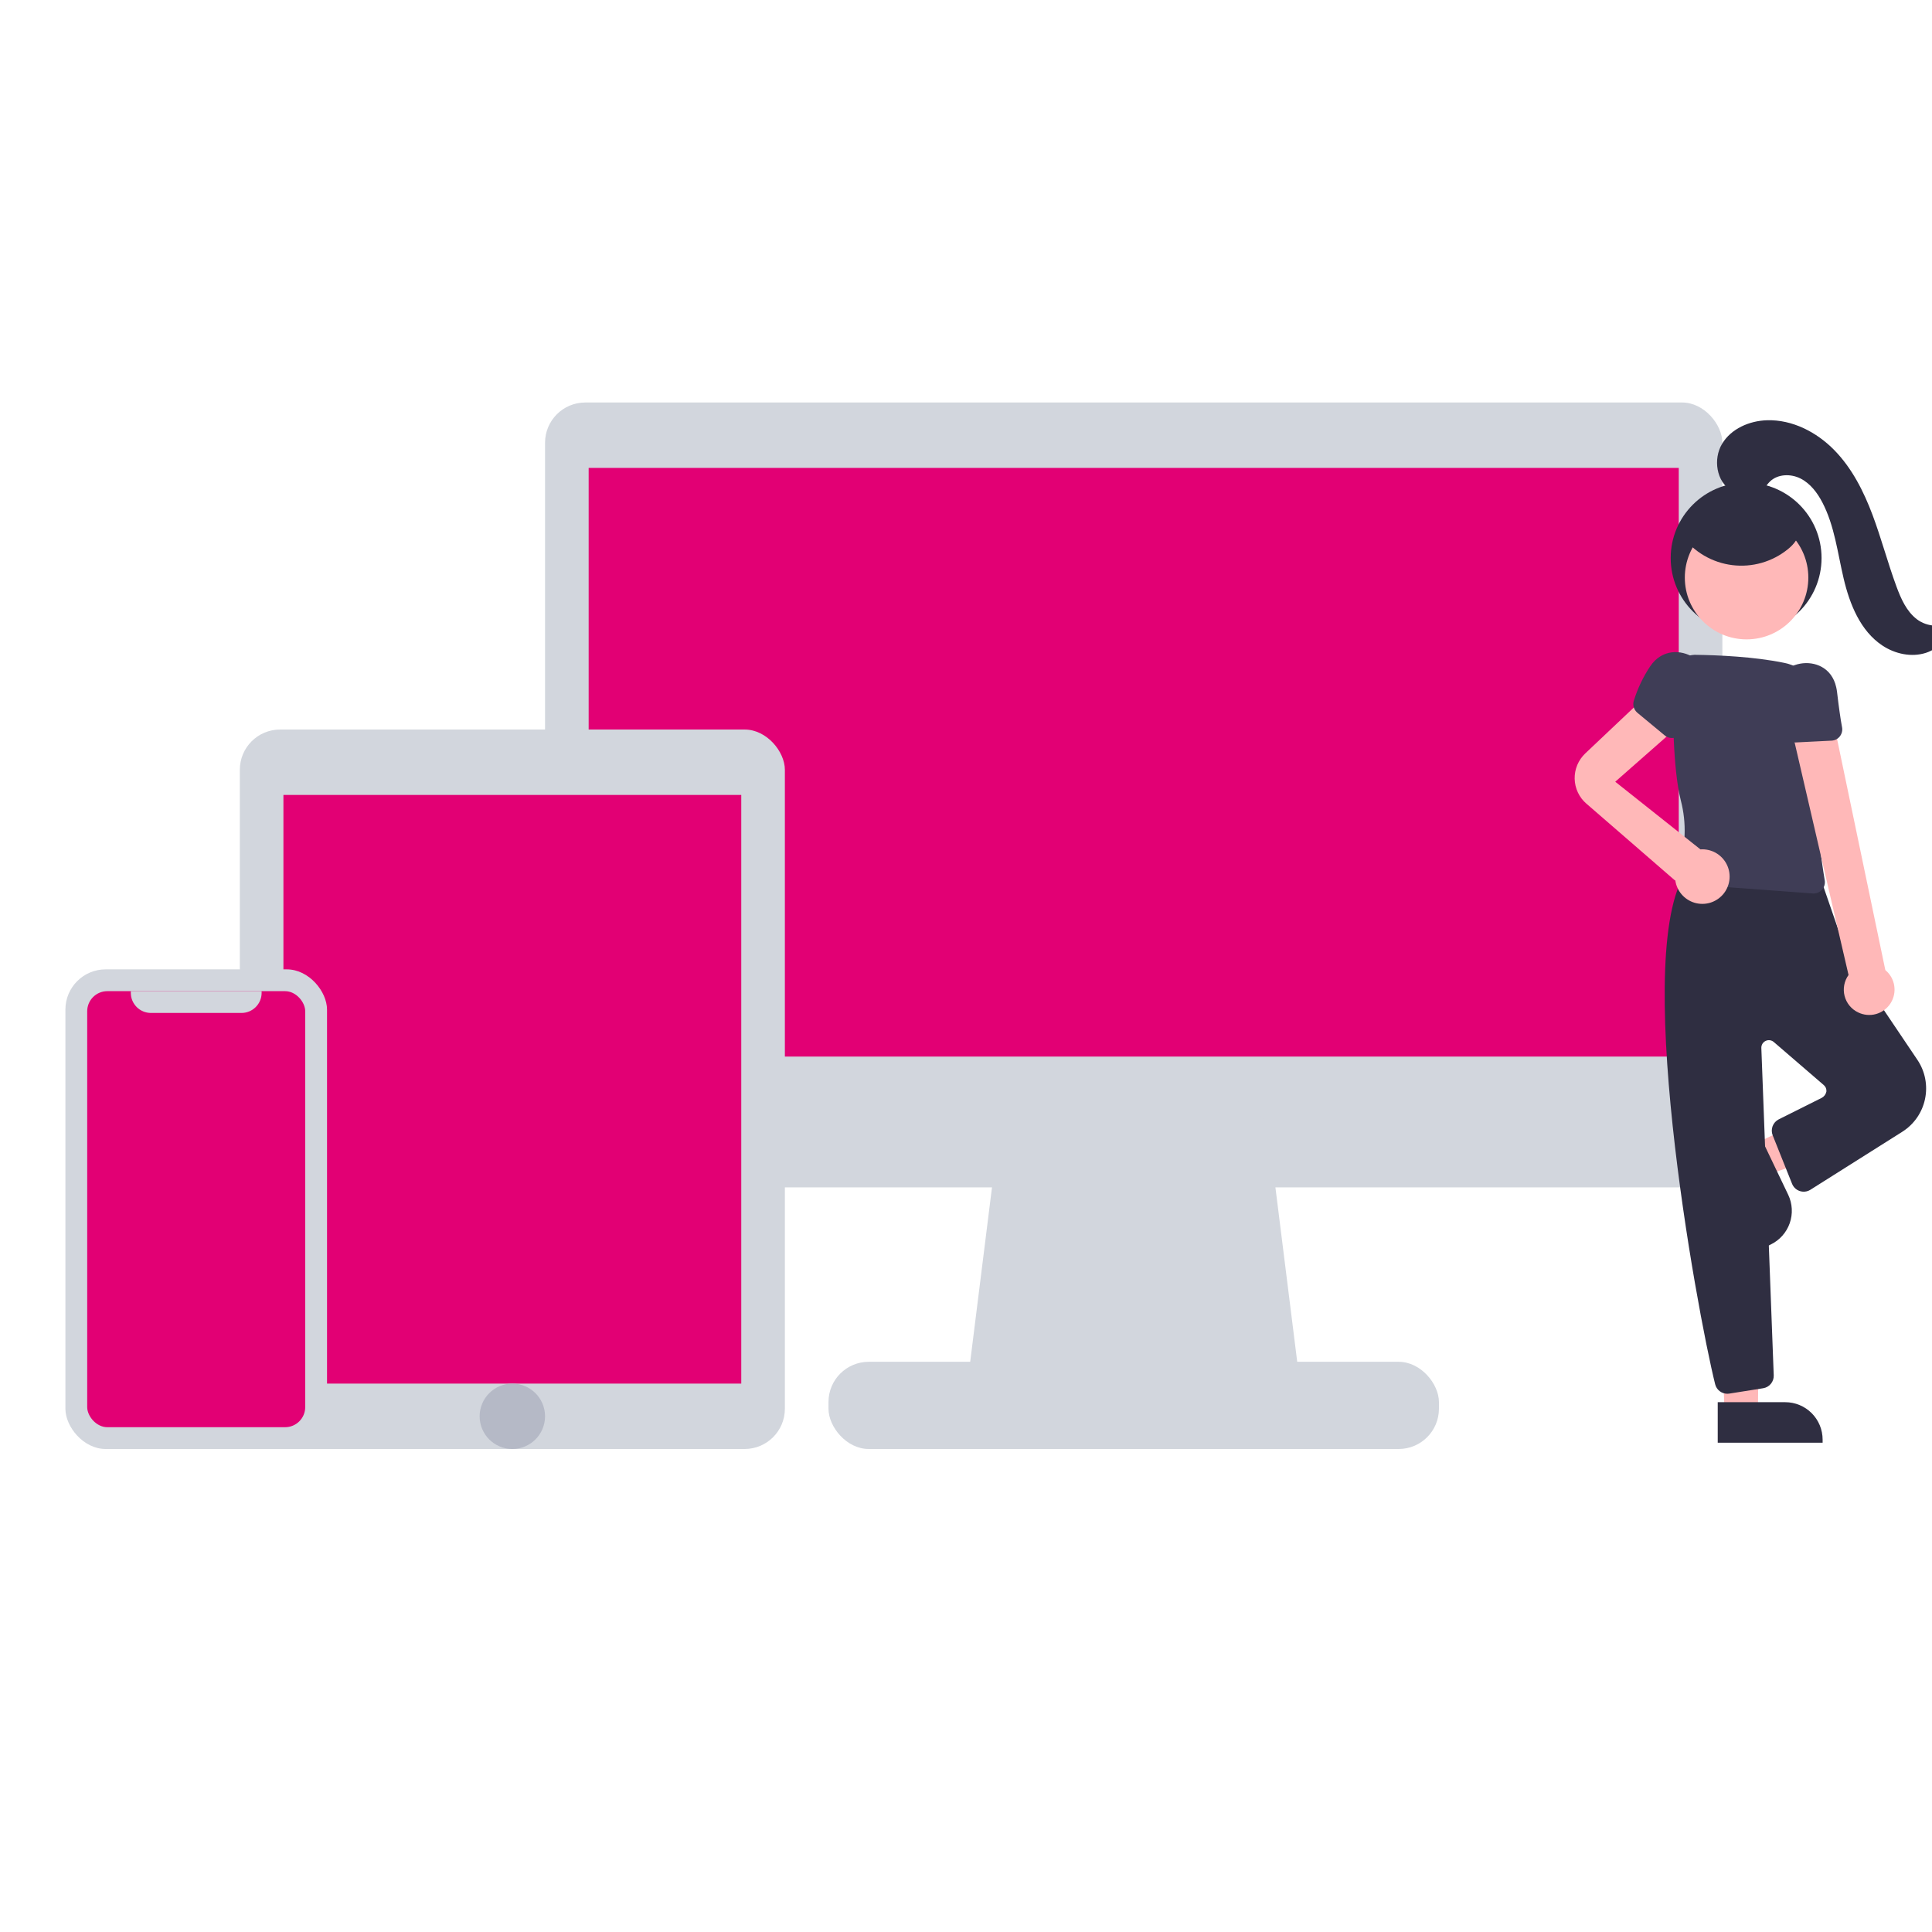
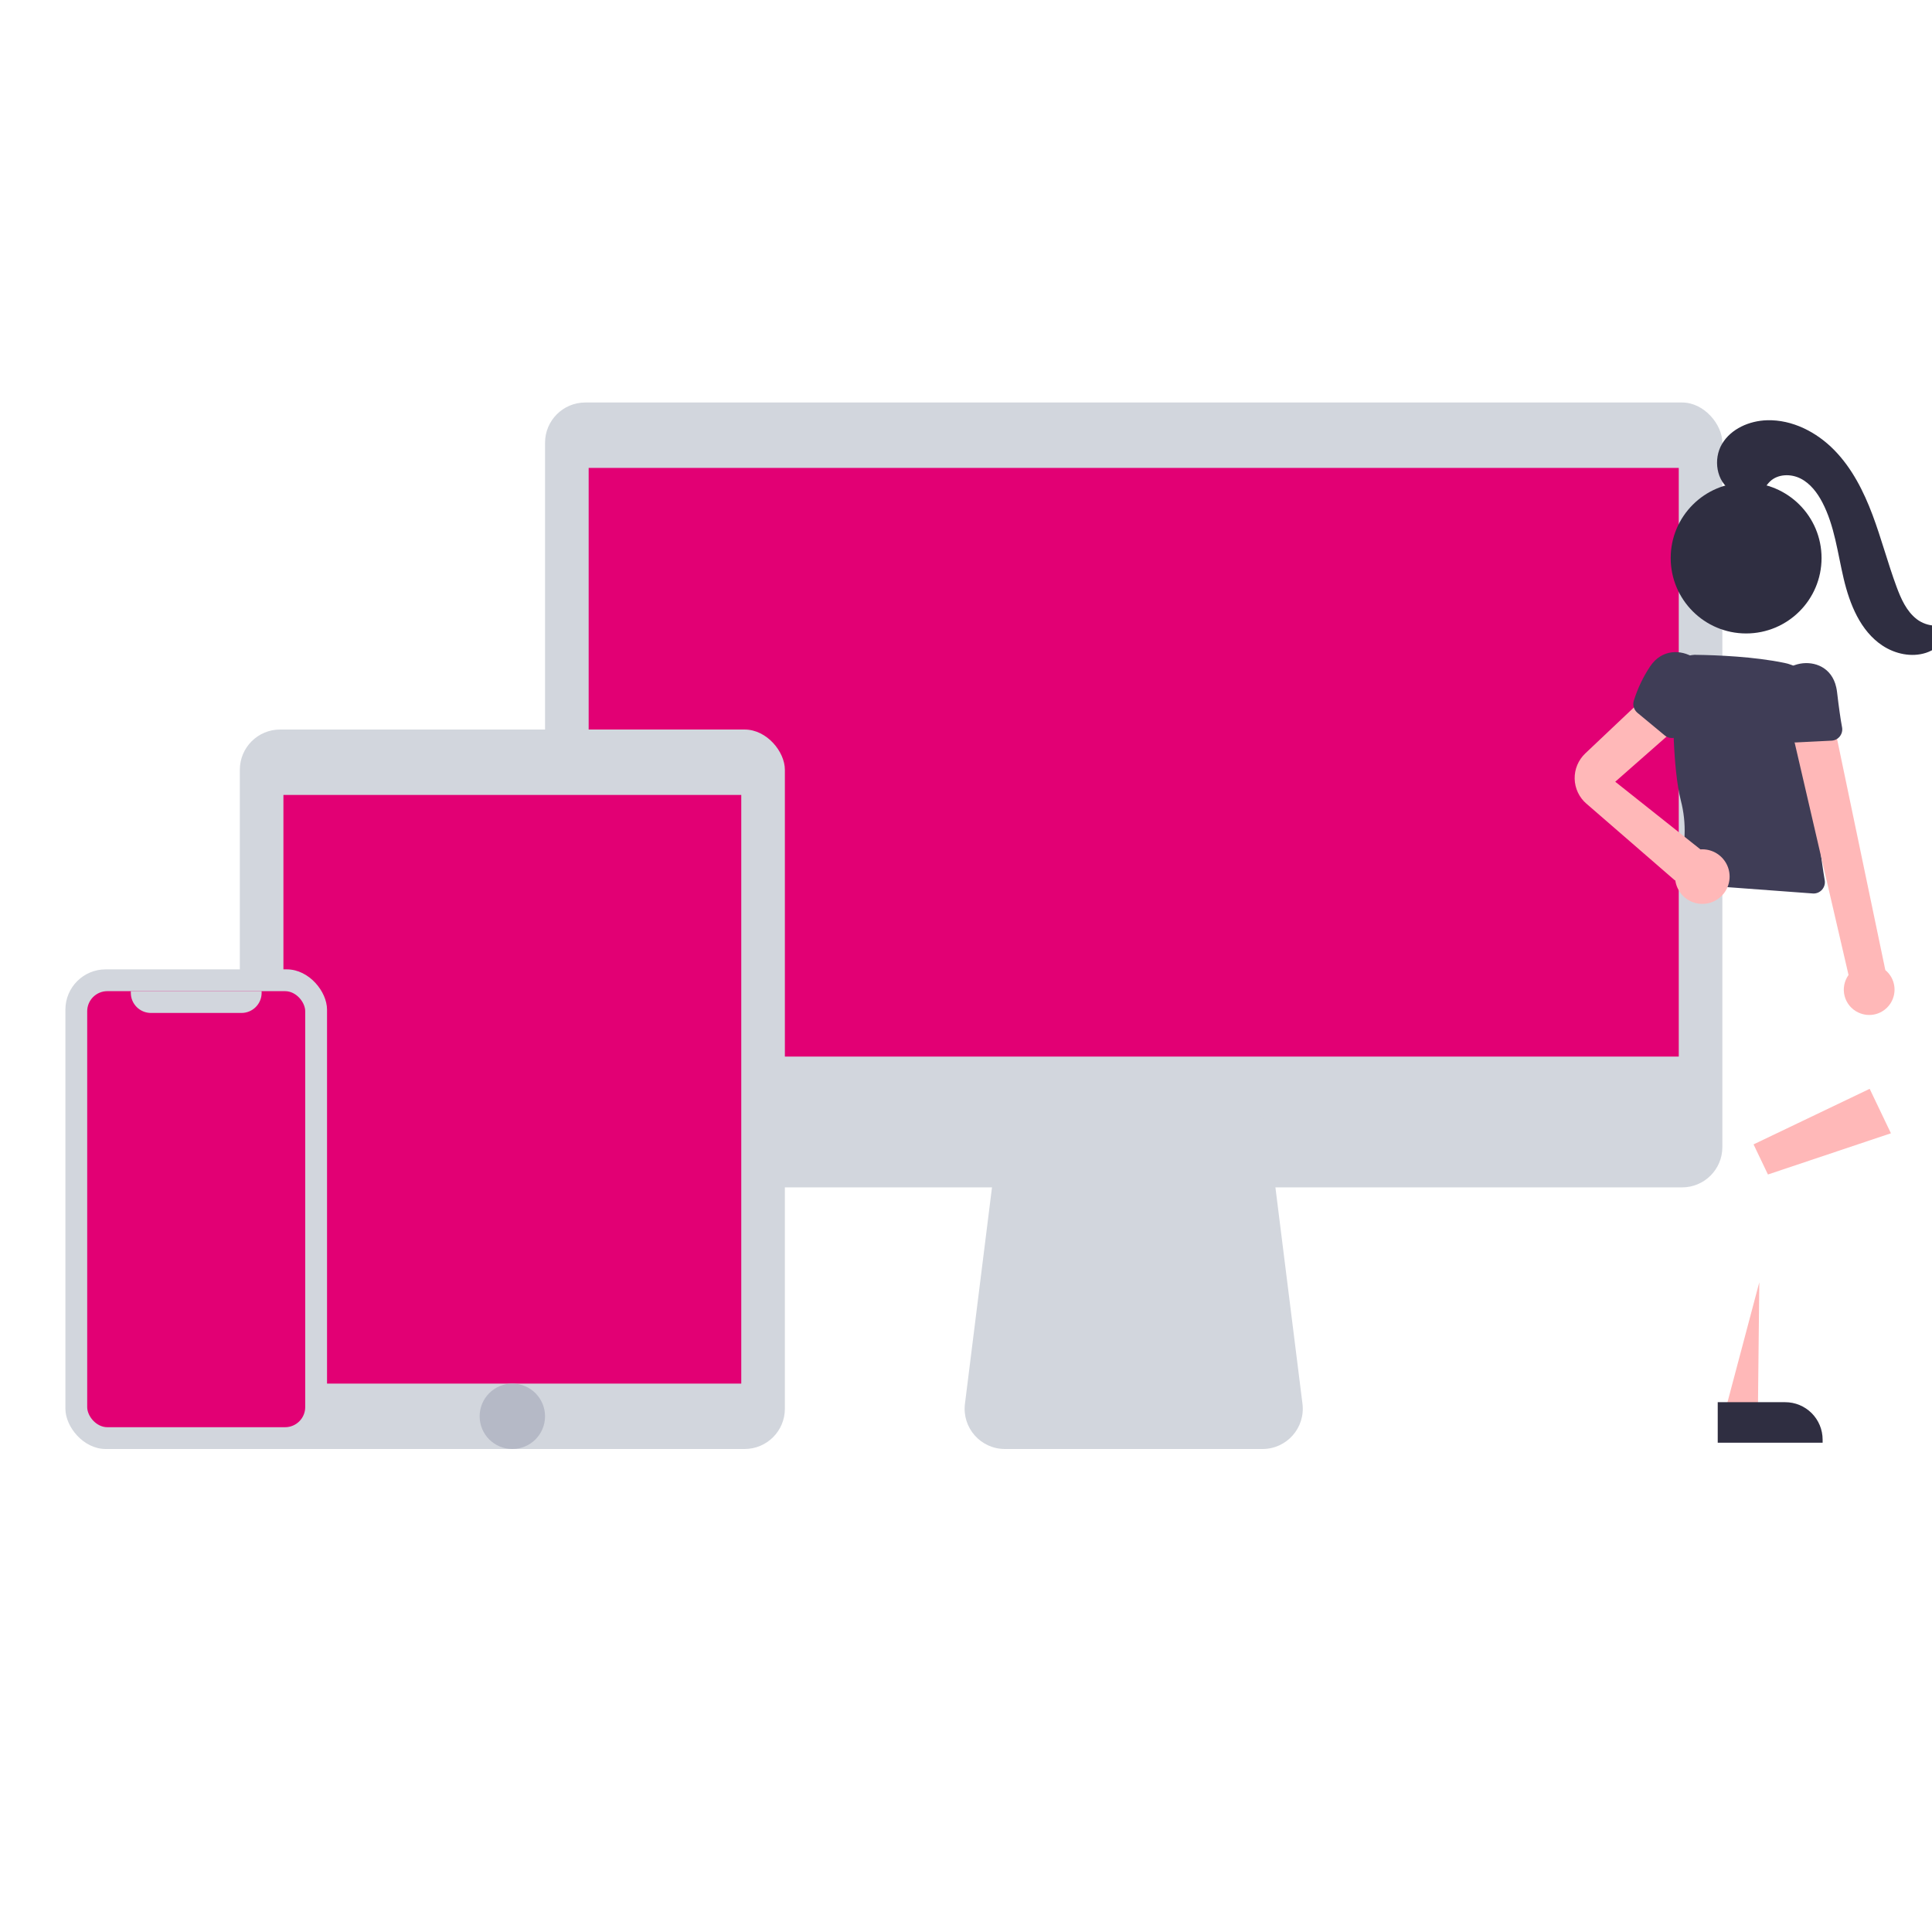
<svg xmlns="http://www.w3.org/2000/svg" width="96" height="96" viewBox="0 0 96 96" fill="none">
  <g clip-path="url(#clip0_18_693)">
    <g clip-path="url(#clip1_18_693)">
      <rect x="27.083" y="20" width="58.5" height="39" rx="2" fill="#D2D6DD" />
      <path d="M49.614 56.419C49.739 55.418 50.59 54.667 51.599 54.667H61.068C62.076 54.667 62.927 55.418 63.052 56.419L64.719 69.752C64.868 70.946 63.938 72 62.734 72H49.932C48.729 72 47.798 70.946 47.948 69.752L49.614 56.419Z" fill="#D2D6DD" />
-       <rect x="41.167" y="67.667" width="30.333" height="4.333" rx="2" fill="#D2D6DD" />
      <path d="M83.417 23.25V52.5H38.453V40.841C38.452 40.256 38.235 39.695 37.85 39.282C37.464 38.868 36.941 38.636 36.396 38.635H29.25V23.25H83.417Z" fill="#E20074" />
      <path d="M87.133 56.864L87.848 58.36L93.959 56.312L92.903 54.103L87.133 56.864Z" fill="#FFB8B8" />
-       <path d="M87.839 61.909L85.59 57.207L87.407 56.339L88.853 59.363C89.066 59.808 89.093 60.319 88.929 60.784C88.765 61.249 88.423 61.63 87.978 61.843L87.839 61.909Z" fill="#2F2E41" />
-       <path d="M85.692 70.224L87.349 70.168L87.419 63.716L85.476 63.831L85.692 70.224Z" fill="#FFB8B8" />
+       <path d="M85.692 70.224L87.349 70.168L87.419 63.716L85.692 70.224Z" fill="#FFB8B8" />
      <path d="M90.565 71.688H85.353V69.674H88.706C89.199 69.674 89.672 69.87 90.021 70.219C90.369 70.567 90.565 71.04 90.565 71.534V71.688Z" fill="#2F2E41" />
-       <path d="M85.828 69.255C85.689 69.255 85.555 69.208 85.445 69.122C85.336 69.037 85.258 68.917 85.225 68.782C84.317 65.134 80.939 46.753 83.926 43.143L83.952 43.111L83.992 43.101C84.201 43.048 88.155 41.824 90.475 43.735L90.502 43.757L91.793 47.494L95.273 52.661C95.464 52.944 95.596 53.262 95.661 53.597C95.726 53.931 95.724 54.276 95.653 54.61C95.583 54.944 95.447 55.26 95.252 55.54C95.057 55.82 94.808 56.058 94.519 56.24L89.949 59.124C89.839 59.191 89.711 59.222 89.582 59.213C89.453 59.204 89.331 59.155 89.231 59.074C89.147 59.004 89.082 58.914 89.043 58.812L88.083 56.411C88.025 56.266 88.025 56.104 88.08 55.958C88.136 55.812 88.244 55.691 88.383 55.621L90.525 54.55C90.583 54.518 90.634 54.473 90.674 54.419C90.713 54.365 90.74 54.303 90.753 54.237C90.759 54.178 90.75 54.118 90.728 54.062C90.706 54.007 90.67 53.958 90.625 53.919L88.139 51.777C88.084 51.729 88.016 51.699 87.944 51.689C87.871 51.679 87.798 51.691 87.732 51.723C87.666 51.755 87.611 51.805 87.573 51.867C87.536 51.93 87.517 52.002 87.52 52.075L88.136 68.341C88.142 68.493 88.091 68.643 87.994 68.761C87.897 68.879 87.76 68.957 87.609 68.981L85.928 69.247C85.895 69.252 85.862 69.255 85.828 69.255Z" fill="#2F2E41" />
      <path d="M90.116 44.398C90.102 44.398 90.088 44.397 90.073 44.396L83.875 43.937C83.789 43.931 83.706 43.905 83.631 43.861C83.557 43.817 83.493 43.757 83.446 43.685C83.399 43.613 83.369 43.531 83.358 43.445C83.348 43.359 83.357 43.273 83.386 43.191C83.767 42.092 83.814 40.904 83.52 39.778C83.117 38.187 83.107 35.227 83.137 33.604C83.144 33.329 83.255 33.067 83.446 32.87C83.638 32.672 83.897 32.554 84.172 32.54L84.172 32.537L84.297 32.539C85.307 32.553 87.16 32.625 88.676 32.941C89.187 33.046 89.647 33.323 89.98 33.725C90.313 34.127 90.499 34.63 90.507 35.152C90.542 36.658 90.547 38.697 90.376 39.856C90.232 40.834 90.498 42.712 90.67 43.744C90.683 43.825 90.679 43.907 90.657 43.986C90.635 44.064 90.597 44.137 90.544 44.199C90.491 44.261 90.426 44.311 90.352 44.346C90.278 44.38 90.197 44.398 90.116 44.398Z" fill="#3F3D56" />
      <path d="M92.329 50.306C92.163 50.227 92.018 50.113 91.902 49.972C91.785 49.83 91.702 49.665 91.656 49.487C91.611 49.31 91.605 49.125 91.639 48.945C91.673 48.765 91.746 48.595 91.853 48.446L88.99 36.101H91.154L93.681 48.203C93.919 48.399 94.076 48.675 94.124 48.98C94.171 49.284 94.106 49.596 93.939 49.855C93.772 50.114 93.516 50.304 93.22 50.387C92.923 50.47 92.606 50.441 92.329 50.306Z" fill="#FFB8B8" />
      <path d="M78.77 37.438L82.198 34.196L83.489 36.004L80.261 38.844L84.494 42.206C84.525 42.204 84.555 42.202 84.587 42.202C84.847 42.202 85.102 42.276 85.321 42.417C85.54 42.558 85.714 42.759 85.822 42.996C85.93 43.233 85.967 43.497 85.929 43.754C85.891 44.012 85.78 44.254 85.609 44.45C85.437 44.646 85.213 44.788 84.963 44.861C84.712 44.932 84.447 44.931 84.197 44.856C83.948 44.781 83.725 44.635 83.556 44.437C83.387 44.239 83.279 43.996 83.244 43.738L83.231 43.751L78.825 39.932C78.647 39.779 78.504 39.589 78.404 39.377C78.304 39.164 78.249 38.932 78.244 38.697C78.239 38.462 78.283 38.229 78.374 38.012C78.465 37.795 78.6 37.6 78.77 37.438Z" fill="#FFB8B8" />
      <path d="M89.218 36.892C89.112 36.892 89.008 36.862 88.918 36.806C88.829 36.749 88.757 36.669 88.712 36.573C88.439 35.996 88.251 35.383 88.154 34.753C88.005 33.723 88.721 33.11 89.449 32.977C90.158 32.847 91.021 33.158 91.241 34.149C91.26 34.233 91.274 34.317 91.284 34.403C91.372 35.154 91.455 35.738 91.531 36.139C91.546 36.218 91.544 36.299 91.524 36.377C91.505 36.454 91.47 36.527 91.42 36.59C91.37 36.653 91.308 36.705 91.236 36.742C91.165 36.778 91.087 36.799 91.007 36.803L89.247 36.891C89.237 36.892 89.228 36.892 89.218 36.892Z" fill="#3F3D56" />
      <path d="M86.764 31.476C88.834 31.476 90.512 29.798 90.512 27.728C90.512 25.659 88.834 23.981 86.764 23.981C84.694 23.981 83.016 25.659 83.016 27.728C83.016 29.798 84.694 31.476 86.764 31.476Z" fill="#2F2E41" />
-       <path d="M86.787 31.77C88.481 31.77 89.855 30.396 89.855 28.701C89.855 27.007 88.481 25.633 86.787 25.633C85.092 25.633 83.718 27.007 83.718 28.701C83.718 30.396 85.092 31.77 86.787 31.77Z" fill="#FFB8B8" />
      <path d="M81.341 35.399C81.262 35.327 81.206 35.235 81.178 35.133C81.15 35.031 81.152 34.923 81.183 34.822C81.371 34.212 81.647 33.633 82.001 33.102C82.588 32.243 83.529 32.275 84.156 32.669C84.766 33.051 85.192 33.864 84.686 34.743C84.642 34.818 84.596 34.89 84.546 34.959C84.103 35.573 83.77 36.059 83.555 36.406C83.512 36.474 83.456 36.532 83.389 36.577C83.323 36.621 83.247 36.651 83.168 36.664C83.089 36.677 83.007 36.673 82.93 36.651C82.853 36.63 82.781 36.593 82.719 36.542L81.362 35.418C81.355 35.411 81.348 35.405 81.341 35.399Z" fill="#3F3D56" />
      <path d="M86.036 24.381C85.282 23.931 85.118 22.811 85.568 22.056C86.017 21.302 86.925 20.908 87.803 20.882C89.057 20.845 90.268 21.469 91.145 22.366C92.023 23.262 92.602 24.409 93.044 25.583C93.485 26.758 93.802 27.975 94.237 29.152C94.46 29.756 94.735 30.376 95.245 30.768C95.756 31.16 96.567 31.231 97.004 30.758C97.002 31.515 96.422 32.203 95.702 32.438C94.982 32.672 94.167 32.495 93.536 32.077C92.441 31.351 91.912 30.026 91.61 28.748C91.308 27.47 91.159 26.13 90.552 24.965C90.3 24.483 89.955 24.025 89.469 23.778C88.984 23.532 88.337 23.548 87.947 23.927C87.766 24.103 87.649 24.343 87.444 24.489C87.314 24.57 87.167 24.621 87.015 24.637C86.862 24.652 86.709 24.633 86.565 24.581C86.278 24.473 86.01 24.322 85.77 24.132" fill="#2F2E41" />
-       <path d="M83.582 26.628C83.878 27.026 84.251 27.359 84.679 27.609C85.107 27.858 85.581 28.019 86.073 28.08C86.564 28.141 87.063 28.103 87.54 27.966C88.016 27.829 88.46 27.598 88.844 27.285C89.142 27.043 89.419 26.709 89.4 26.325C89.381 25.932 89.06 25.623 88.732 25.406C87.869 24.839 86.832 24.601 85.808 24.734C85.224 24.813 84.638 25.026 84.225 25.445C83.811 25.865 83.605 26.518 83.818 27.067" fill="#2F2E41" />
      <rect x="11.917" y="36.25" width="27.083" height="35.75" rx="2" fill="#D2D6DD" />
      <rect x="14.083" y="39.5" width="22.75" height="29.25" fill="#E20074" />
      <circle cx="25.458" cy="70.375" r="1.625" fill="#B5B9C6" />
      <rect x="3.25" y="48.167" width="13" height="23.833" rx="2" fill="#D2D6DD" />
      <rect x="4.333" y="49.25" width="10.833" height="21.667" rx="1" fill="#E20074" />
      <path d="M6.5 49.25H13V49.333C13 49.886 12.552 50.333 12 50.333H7.5C6.948 50.333 6.5 49.886 6.5 49.333V49.25Z" fill="#D2D6DD" />
    </g>
  </g>
  <defs>
    <clipPath id="clip0_18_693">
      <rect width="96" height="96" fill="white" />
    </clipPath>
    <clipPath id="clip1_18_693">
      <rect width="104" height="52" fill="white" transform="translate(0 20)" />
    </clipPath>
  </defs>
</svg>